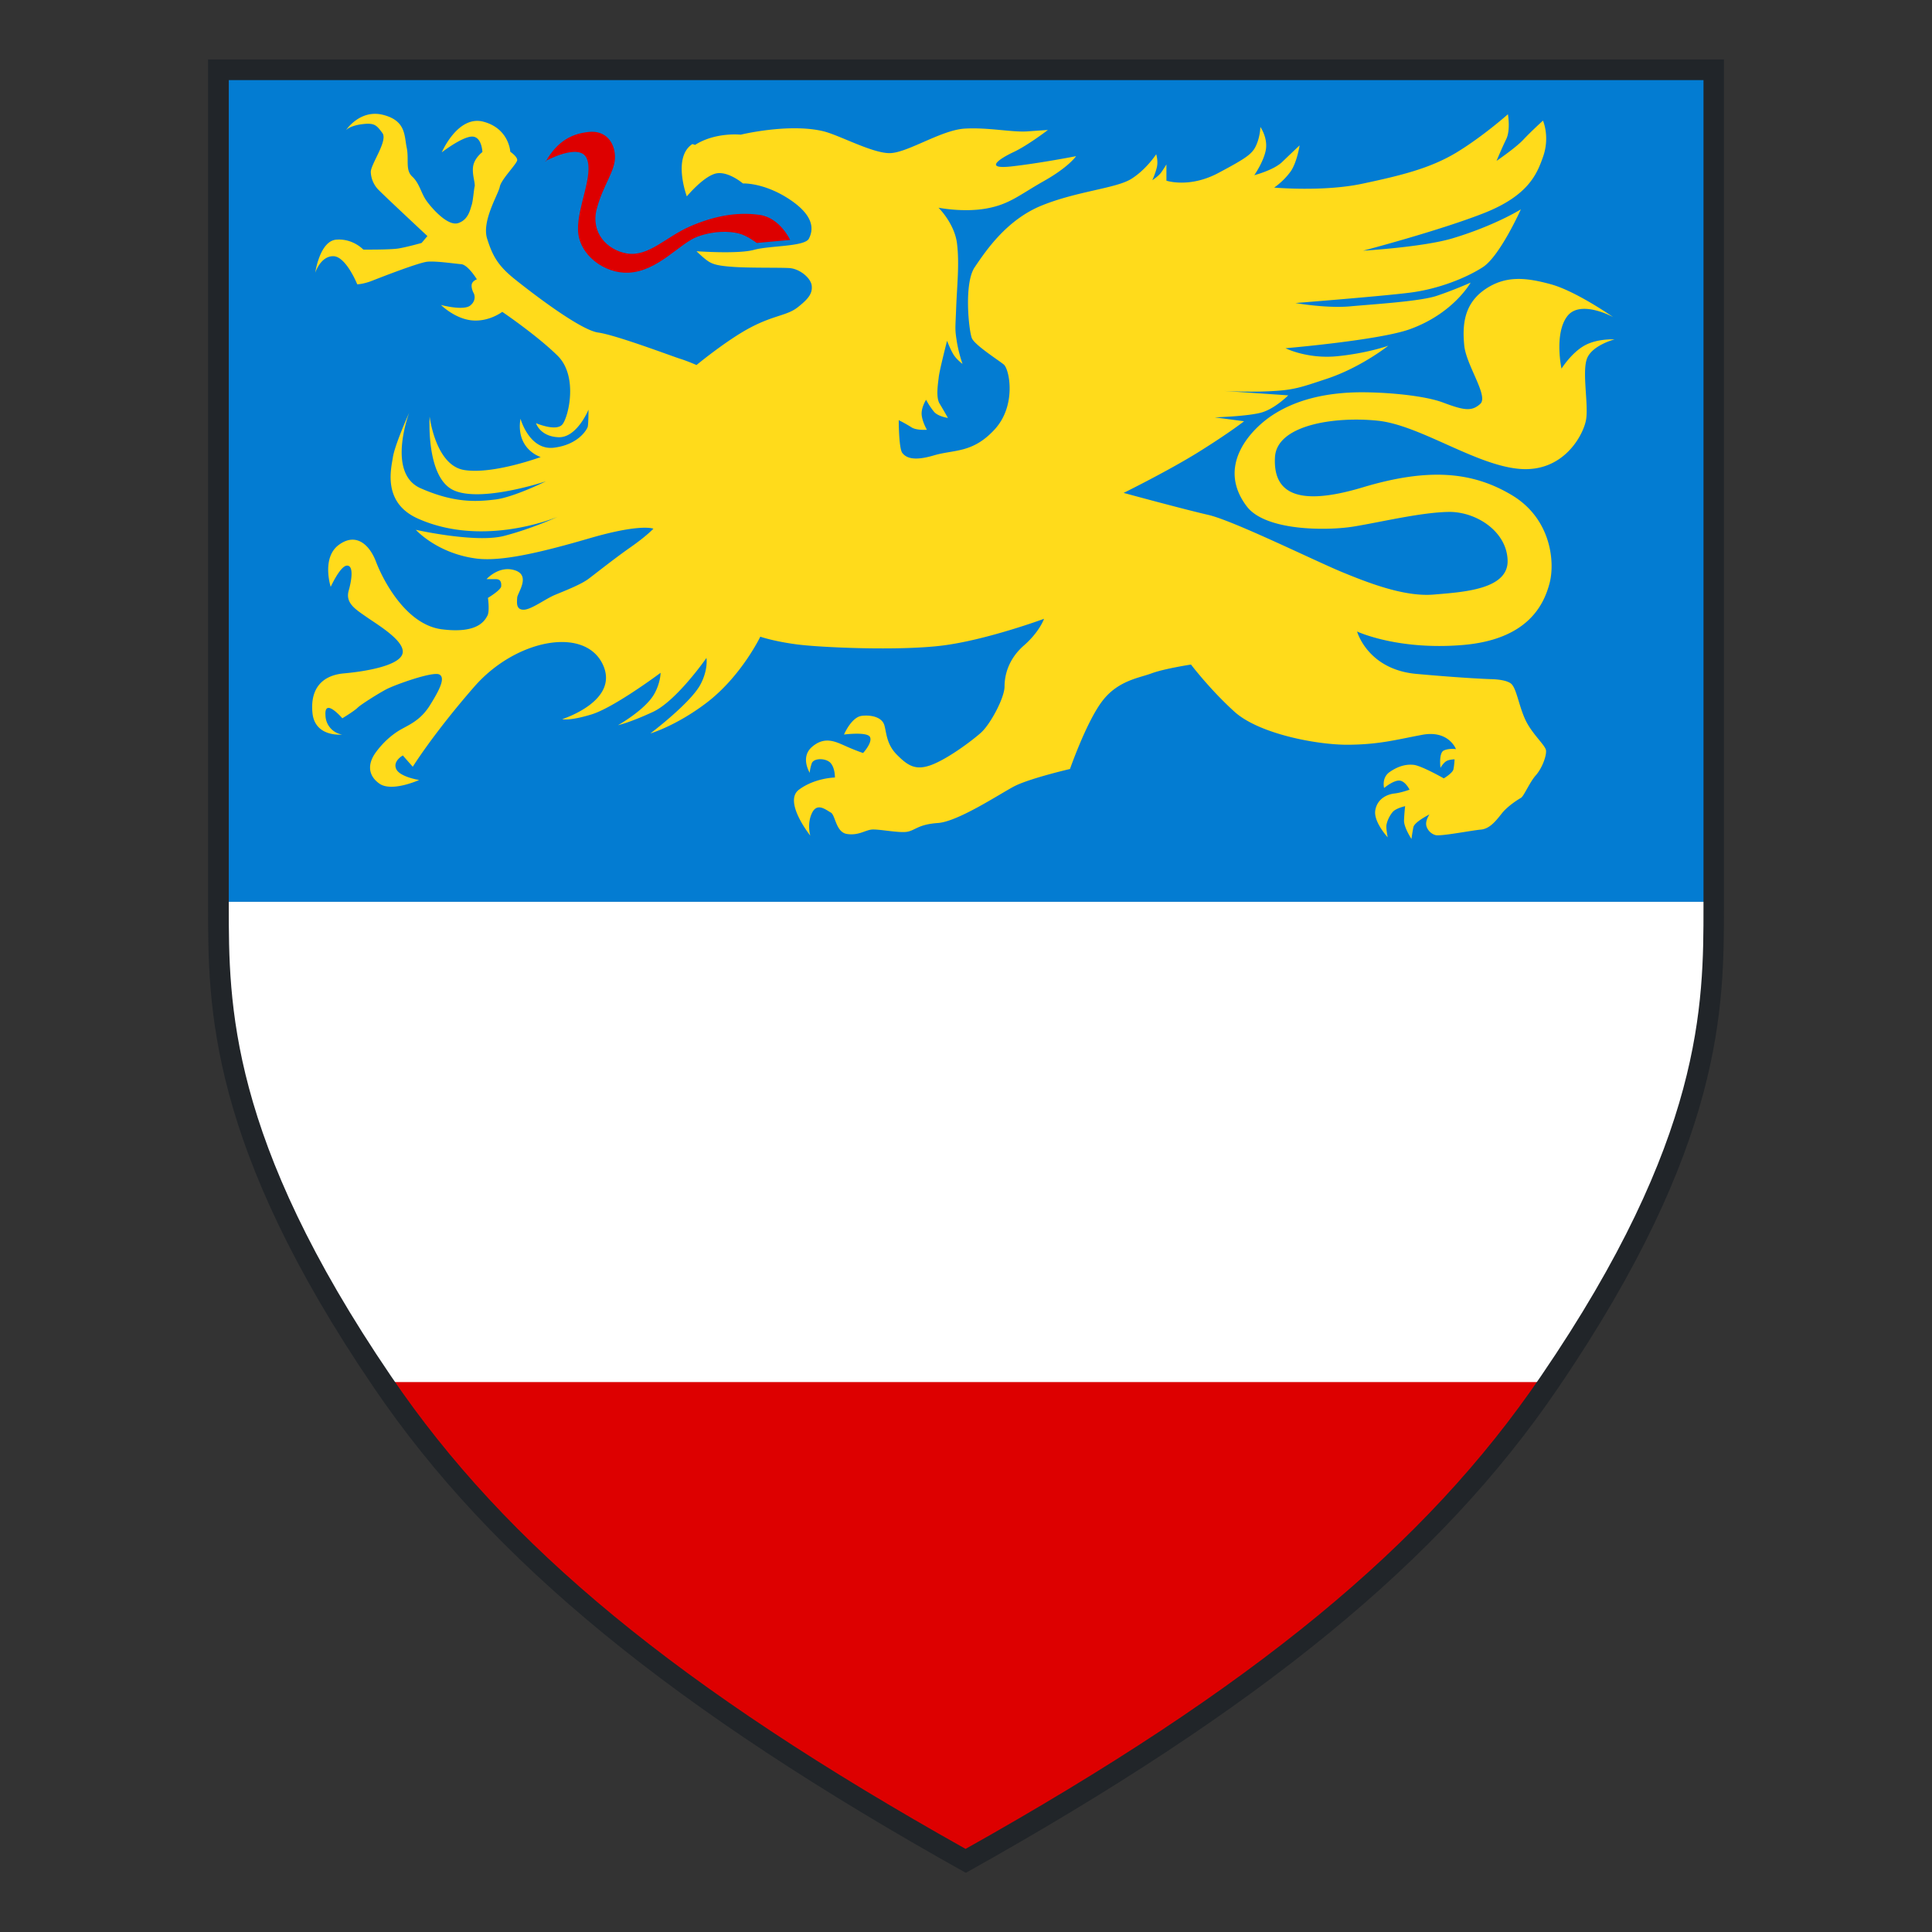
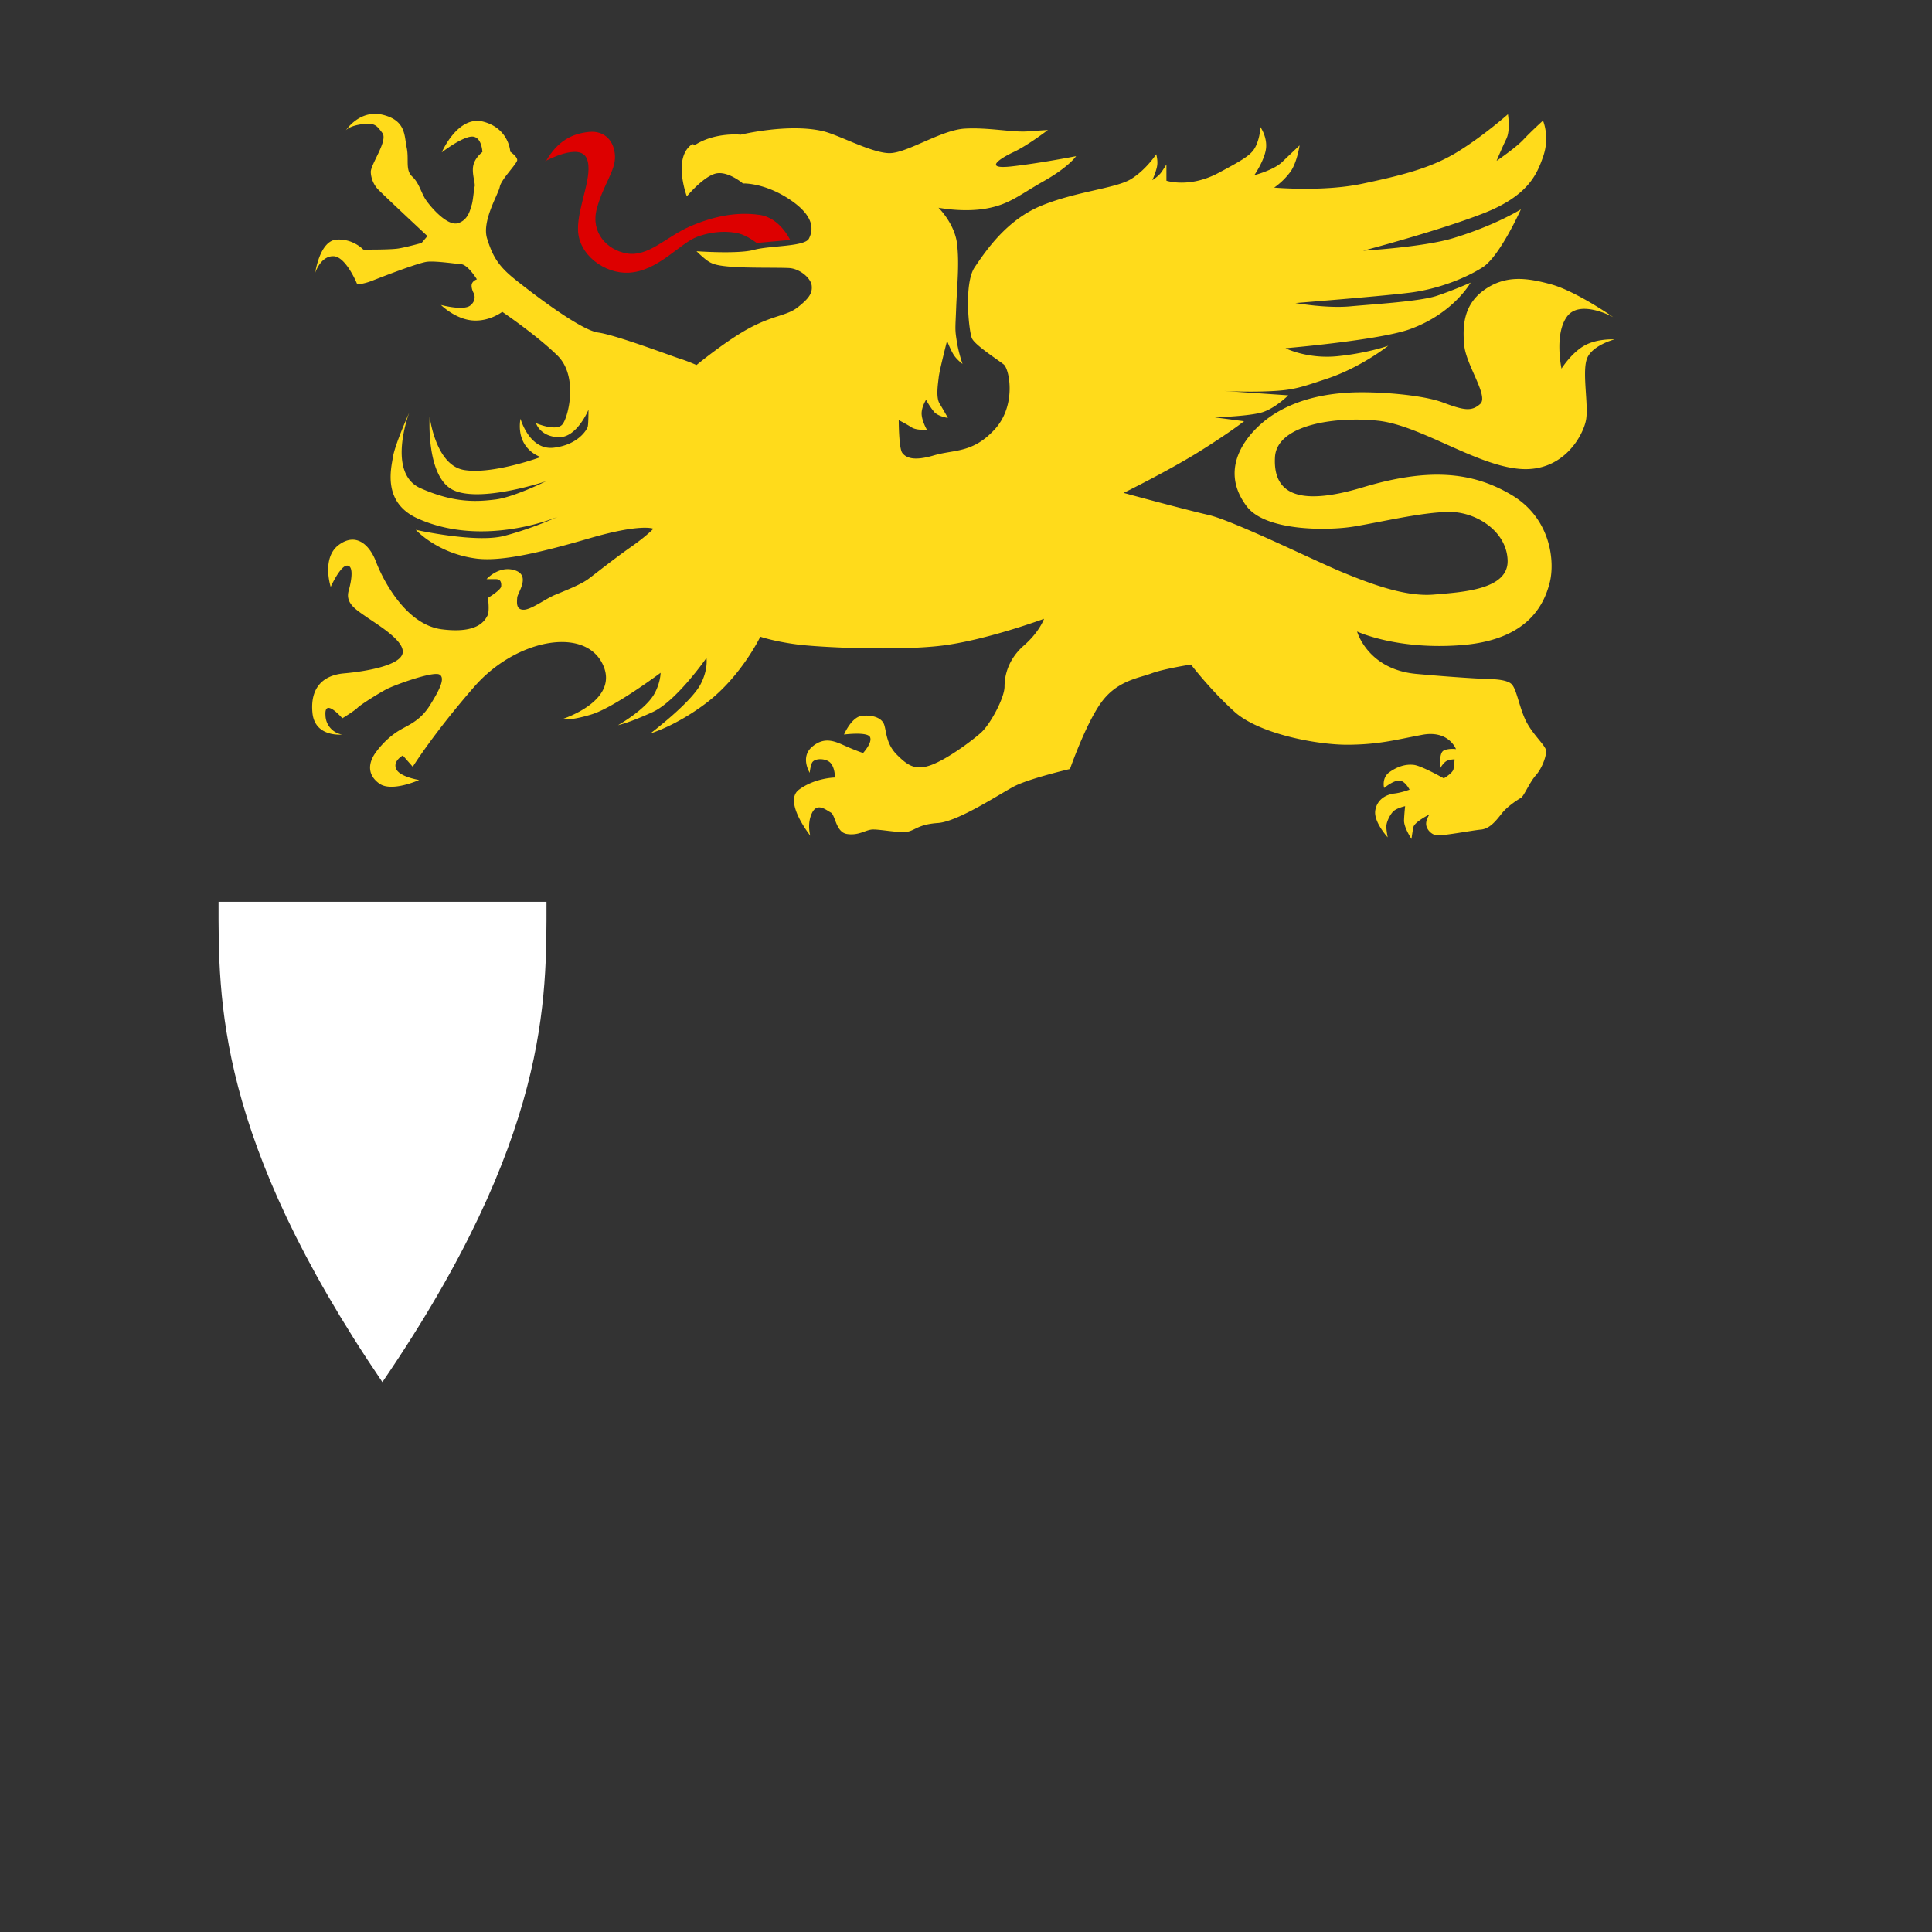
<svg xmlns="http://www.w3.org/2000/svg" width="65" height="65" fill="none" viewBox="0 0 65 65">
  <rect x="0" y="0" width="65" height="65" fill="#333333" stroke="none" />
  <g clip-path="url(#a)">
-     <path fill="#037CD2" d="M57.656 2.352H7.353V30.34h50.303V2.352Z" />
-     <path fill="#D00" d="M12.865 46.49c3.857 5.682 9.713 10.577 19.621 16.111 9.908-5.534 15.792-10.429 19.65-16.112H12.864Z" />
-     <path fill="#fff" d="M7.353 30.34c0 3.282-.083 7.926 5.512 16.159h39.27c5.623-8.233 5.521-12.877 5.521-16.159H7.353Z" />
-     <path fill="#212529" d="M32.495 63.01c-9.861-5.507-15.94-10.467-19.918-16.326C7 38.489 7 33.863 7 30.479V2h51v28.507c0 3.374 0 8-5.577 16.186-3.969 5.85-10.038 10.791-19.928 16.316ZM7.697 2.694V30.48c0 3.291 0 7.797 5.456 15.816 3.885 5.729 9.676 10.494 19.333 15.908 9.685-5.433 15.476-10.198 19.36-15.909 5.466-8 5.466-12.505 5.466-15.796V2.695H7.697Z" />
+     <path fill="#fff" d="M7.353 30.34c0 3.282-.083 7.926 5.512 16.159c5.623-8.233 5.521-12.877 5.521-16.159H7.353Z" />
    <path fill="#FFDB1B" d="M23.387 4.874c.687-.436 1.533-.343 1.533-.343s1.599-.39 2.76-.12c.53.12 1.665.75 2.26.741.594-.01 1.728-.779 2.518-.825.79-.046 1.599.13 2.11.093.511-.037.688-.047.688-.047s-.679.52-1.153.742c-.474.222-1.031.593-.055.482.975-.111 2.156-.343 2.156-.343s-.242.362-1.078.834c-.837.473-1.162.788-1.943.927-.78.14-1.608-.027-1.608-.027s.54.528.623 1.205c.084.676 0 1.418-.028 2.15-.028.733-.046.714.019 1.132.065.417.195.769.195.769s-.167-.12-.279-.278c-.111-.158-.242-.5-.242-.5s-.25.973-.279 1.214c-.027.24-.102.686.028.899.13.213.28.482.28.482s-.326-.046-.465-.204a2.44 2.44 0 0 1-.27-.408s-.167.26-.149.5c.019.242.177.51.177.51s-.353.028-.52-.083a4.933 4.933 0 0 0-.428-.24s0 .945.12 1.102c.121.158.372.288 1.06.084.688-.204 1.301-.065 2.045-.872.744-.806.502-2.03.307-2.188-.195-.157-.967-.648-1.07-.88-.101-.232-.278-1.845.094-2.392.372-.547 1.069-1.595 2.258-2.077 1.19-.482 2.491-.574 3.003-.89.51-.315.845-.834.845-.834s.066.213.028.408c-.037.195-.158.464-.158.464s.205-.13.298-.26.176-.269.176-.269v.547s.772.26 1.748-.26c.976-.519 1.152-.648 1.282-.954.13-.306.13-.594.13-.594s.27.38.177.807c-.084.39-.381.816-.381.816s.65-.167.939-.445c.288-.278.585-.557.585-.557s-.083.557-.297.872a2.37 2.37 0 0 1-.558.547s1.655.148 2.965-.13c1.31-.278 2.296-.52 3.18-1.057.882-.537 1.719-1.28 1.719-1.28s.093.53-.056.835c-.149.306-.326.733-.326.733s.642-.436.902-.714c.26-.278.66-.64.66-.64s.242.547 0 1.224c-.204.575-.493 1.307-2.017 1.9-1.524.594-4.034 1.252-4.034 1.252s2.026-.12 3.012-.417c1.422-.427 2.295-.974 2.295-.974s-.706 1.576-1.282 1.947c-.577.37-1.497.732-2.426.853-.93.12-3.876.352-3.876.352s1.041.186 1.85.111c.808-.074 2.342-.166 2.9-.352.557-.185 1.143-.445 1.143-.445s-.576 1.038-2.045 1.567c-1.023.37-4.183.64-4.183.64s.735.37 1.748.268c1.013-.102 1.71-.352 1.71-.352s-.92.732-2.073 1.113c-.864.287-1.106.38-1.905.417-.8.037-1.552-.01-1.552-.01l2.165.149s-.446.445-.892.575c-.446.13-1.58.166-1.58.166l.985.13s-.427.343-1.46.992c-1.03.65-2.592 1.419-2.592 1.419s2.007.547 2.853.741c.846.195 3.607 1.558 4.508 1.928.902.371 2.1.835 3.077.751.976-.083 2.51-.166 2.481-1.15-.028-.982-1.069-1.65-1.998-1.63-.93.018-2.268.342-3.17.49-.901.149-2.992.158-3.615-.686-.995-1.325.083-2.521.827-3.03.827-.557 1.785-.743 2.64-.789.855-.046 2.426.065 3.141.334.716.269.967.306 1.255.046.288-.26-.474-1.298-.539-1.965-.065-.668-.019-1.381.678-1.873.698-.491 1.395-.417 2.24-.185.846.232 2.092 1.103 2.092 1.103s-1.116-.612-1.552-.019c-.437.594-.186 1.753-.186 1.753s.325-.52.762-.77 1.022-.213 1.022-.213-.79.204-.938.677c-.15.472.065 1.52-.019 2.02-.084.501-.744 1.78-2.23 1.66-1.488-.12-3.356-1.474-4.778-1.622-1.422-.149-3.383.13-3.458 1.214-.074 1.205.725 1.697 2.947 1.03 2.221-.668 3.699-.53 5.019.259 1.32.788 1.459 2.243 1.273 2.957-.186.714-.716 1.9-2.918 2.086-2.203.185-3.56-.454-3.56-.454s.353 1.279 1.998 1.427c1.645.149 2.5.176 2.5.176s.493 0 .679.149c.186.148.26.732.483 1.214.223.482.679.862.697 1.038.019.177-.13.594-.344.835-.213.24-.4.704-.502.76-.102.056-.446.278-.632.51-.186.232-.4.528-.715.556-.316.028-1.348.232-1.525.185-.176-.046-.316-.222-.316-.38 0-.157.112-.315.112-.315s-.502.25-.54.427a5.803 5.803 0 0 0-.064.398s-.26-.389-.251-.63a6.69 6.69 0 0 1 .037-.473s-.307.065-.418.195c-.112.13-.214.352-.214.491 0 .14.046.362.046.362s-.483-.52-.418-.909c.065-.39.4-.538.641-.565.242-.028.512-.13.512-.13s-.15-.306-.354-.306-.502.25-.502.25-.092-.343.186-.537c.28-.195.549-.27.81-.241.26.027 1.012.454 1.012.454s.298-.176.325-.306c.028-.13.038-.334.038-.334s-.196 0-.298.074c-.102.075-.176.213-.176.213s-.065-.5.111-.584c.177-.083.41-.046.41-.046s-.242-.649-1.135-.482c-.892.167-1.44.325-2.482.334-1.04.01-3.011-.362-3.838-1.113-.827-.75-1.46-1.585-1.46-1.585s-.91.14-1.329.297c-.418.157-1.143.24-1.673.955-.53.713-1.069 2.262-1.069 2.262s-1.394.324-1.896.593c-.502.269-1.877 1.177-2.546 1.224-.67.046-.763.25-1.041.296-.28.047-.976-.102-1.2-.074-.223.028-.436.204-.817.148-.381-.055-.39-.64-.549-.723-.158-.083-.455-.352-.632.019-.176.37-.056.76-.056.76s-.92-1.15-.38-1.548c.538-.399 1.208-.408 1.208-.408s.009-.306-.14-.482c-.148-.176-.576-.186-.641.01-.065.194-.065.314-.065.314s-.335-.528.084-.88c.418-.353.771-.176 1.124-.019.353.158.586.232.586.232s.325-.352.232-.538c-.093-.185-.874-.083-.874-.083s.251-.594.605-.63c.353-.038.678.064.752.315.075.25.066.64.428 1 .363.362.623.538 1.162.335.539-.204 1.329-.788 1.654-1.076.326-.287.8-1.186.8-1.557s.12-.918.65-1.382c.53-.463.679-.899.679-.899s-1.933.714-3.42.9c-1.488.185-4.109.064-4.89-.038-.78-.102-1.236-.26-1.236-.26s-.641 1.336-1.812 2.226c-1.023.778-1.887 1.029-1.887 1.029s1.366-1.03 1.692-1.66c.26-.5.195-.88.195-.88s-1.004 1.446-1.803 1.817c-.8.37-1.172.445-1.172.445s.911-.51 1.218-1.048c.214-.38.214-.714.214-.714s-1.562 1.168-2.324 1.4c-.762.232-.985.158-.985.158s1.98-.621 1.348-1.873c-.633-1.252-2.928-.797-4.304.779-1.376 1.576-2.073 2.697-2.073 2.697l-.334-.38s-.344.186-.223.455c.12.268.771.37.771.37s-.92.418-1.338.121c-.418-.297-.372-.705-.121-1.048.25-.343.558-.612.855-.778.297-.167.66-.316.967-.807.306-.491.539-.927.316-1.038-.223-.111-1.506.352-1.785.5-.279.149-.855.51-.967.622-.111.11-.51.352-.51.352s-.605-.705-.568-.111a.67.67 0 0 0 .558.658s-.91.102-.995-.723c-.083-.825.326-1.27 1.06-1.335.734-.065 1.868-.26 1.97-.668.103-.408-.817-.955-1.19-1.214-.371-.26-.743-.473-.622-.9.12-.426.158-.862-.065-.843-.223.018-.54.714-.54.714s-.315-.974.27-1.41c.586-.435 1.041 0 1.255.566.214.566.985 2.114 2.212 2.272 1.227.157 1.45-.306 1.534-.455.084-.148.019-.602.019-.602s.436-.26.446-.39c.009-.13-.019-.24-.177-.24h-.316s.418-.474.957-.297c.54.176.084.76.075.917-.01.158-.047.408.214.408.26 0 .725-.361 1.06-.5.334-.14.864-.343 1.124-.538.26-.195.901-.705 1.431-1.075.53-.371.753-.612.753-.612s-.409-.186-2.156.324c-1.748.51-3.012.788-3.82.677-1.311-.176-2.017-.964-2.017-.964s2.017.454 2.974.204c.957-.25 1.794-.64 1.794-.64s-2.473 1.057-4.703.056c-1.2-.538-.893-1.688-.837-2.058.065-.427.549-1.502.549-1.502s-.772 2.03.38 2.54c1.153.51 1.906.454 2.52.38.613-.074 1.7-.612 1.7-.612s-2.221.742-3.132.288c-.91-.455-.78-2.466-.78-2.466s.195 1.64 1.161 1.798c.967.158 2.575-.436 2.575-.436s-.428-.13-.614-.574c-.148-.343-.065-.714-.065-.714s.298 1.075 1.125.973c.827-.102 1.106-.612 1.134-.695.028-.084.028-.584.028-.584s-.39.955-1.013.927c-.623-.028-.753-.473-.753-.473s.688.297.892.037c.205-.26.53-1.622-.167-2.308-.697-.686-1.86-1.474-1.86-1.474s-.445.343-1.021.287c-.577-.055-1.042-.519-1.042-.519s.753.204.986.019c.232-.186.12-.408.12-.408s-.083-.14-.074-.278c.01-.14.177-.195.177-.195s-.298-.491-.53-.51c-.232-.019-.846-.111-1.134-.083-.288.027-1.552.519-1.859.64-.307.12-.502.12-.502.12s-.38-.946-.809-.946c-.427 0-.604.556-.604.556s.15-1.066.707-1.112c.557-.046.91.334.91.334s.893.009 1.181-.037c.288-.047.78-.186.78-.186l.196-.232s-1.59-1.483-1.682-1.594a.91.91 0 0 1-.223-.556c-.01-.26.585-1.057.39-1.317-.195-.26-.26-.352-.688-.296-.427.055-.539.204-.539.204s.465-.714 1.246-.52c.78.195.715.705.799 1.104.084.398-.056.75.186.973.242.222.297.556.474.807.176.25.716.871 1.069.76.353-.112.409-.473.455-.603.047-.13.074-.519.102-.63.028-.112-.102-.436-.046-.705.056-.269.307-.454.307-.454s-.019-.538-.363-.52c-.344.02-1.004.53-1.004.53s.54-1.262 1.404-1.03c.864.232.901 1.01.901 1.01s.233.158.233.279c0 .12-.54.649-.586.899-.046.25-.613 1.15-.427 1.743.186.593.371.918.938 1.372.567.454 2.194 1.706 2.798 1.79.604.083 2.51.806 2.751.88.242.074.558.213.558.213s1.032-.853 1.831-1.27c.8-.417 1.218-.39 1.58-.677.363-.287.493-.463.465-.723-.028-.26-.409-.575-.762-.593-.353-.019-1.292 0-1.85-.037s-.734-.093-.901-.213c-.168-.121-.363-.316-.363-.316s1.394.102 1.933-.046c.54-.148 1.71-.102 1.85-.38.14-.278.214-.742-.65-1.317-.865-.574-1.571-.537-1.571-.537s-.53-.454-.948-.325c-.419.13-.94.76-.94.76s-.492-1.316.187-1.76l.093.027Z" />
    <path fill="#D00" d="M18.349 5.42s1.162-.639 1.394-.083c.232.557-.316 1.604-.297 2.392.018.853.901 1.484 1.7 1.446.995-.046 1.73-1 2.324-1.214.595-.213 1.078-.176 1.367-.111.288.065.622.324.622.324l1.125-.102s-.344-.75-1.032-.843c-.79-.112-1.58.055-2.36.398-.781.343-1.376 1.02-2.101.9-.66-.112-1.227-.696-1.013-1.502.213-.807.632-1.28.613-1.771-.018-.491-.334-.871-.874-.816-.567.056-1.06.297-1.459 1.001l-.01-.018Z" />
  </g>
  <defs>
    <clipPath id="a">
      <path fill="#fff" d="M7 2h51v61H7z" />
    </clipPath>
  </defs>
</svg>